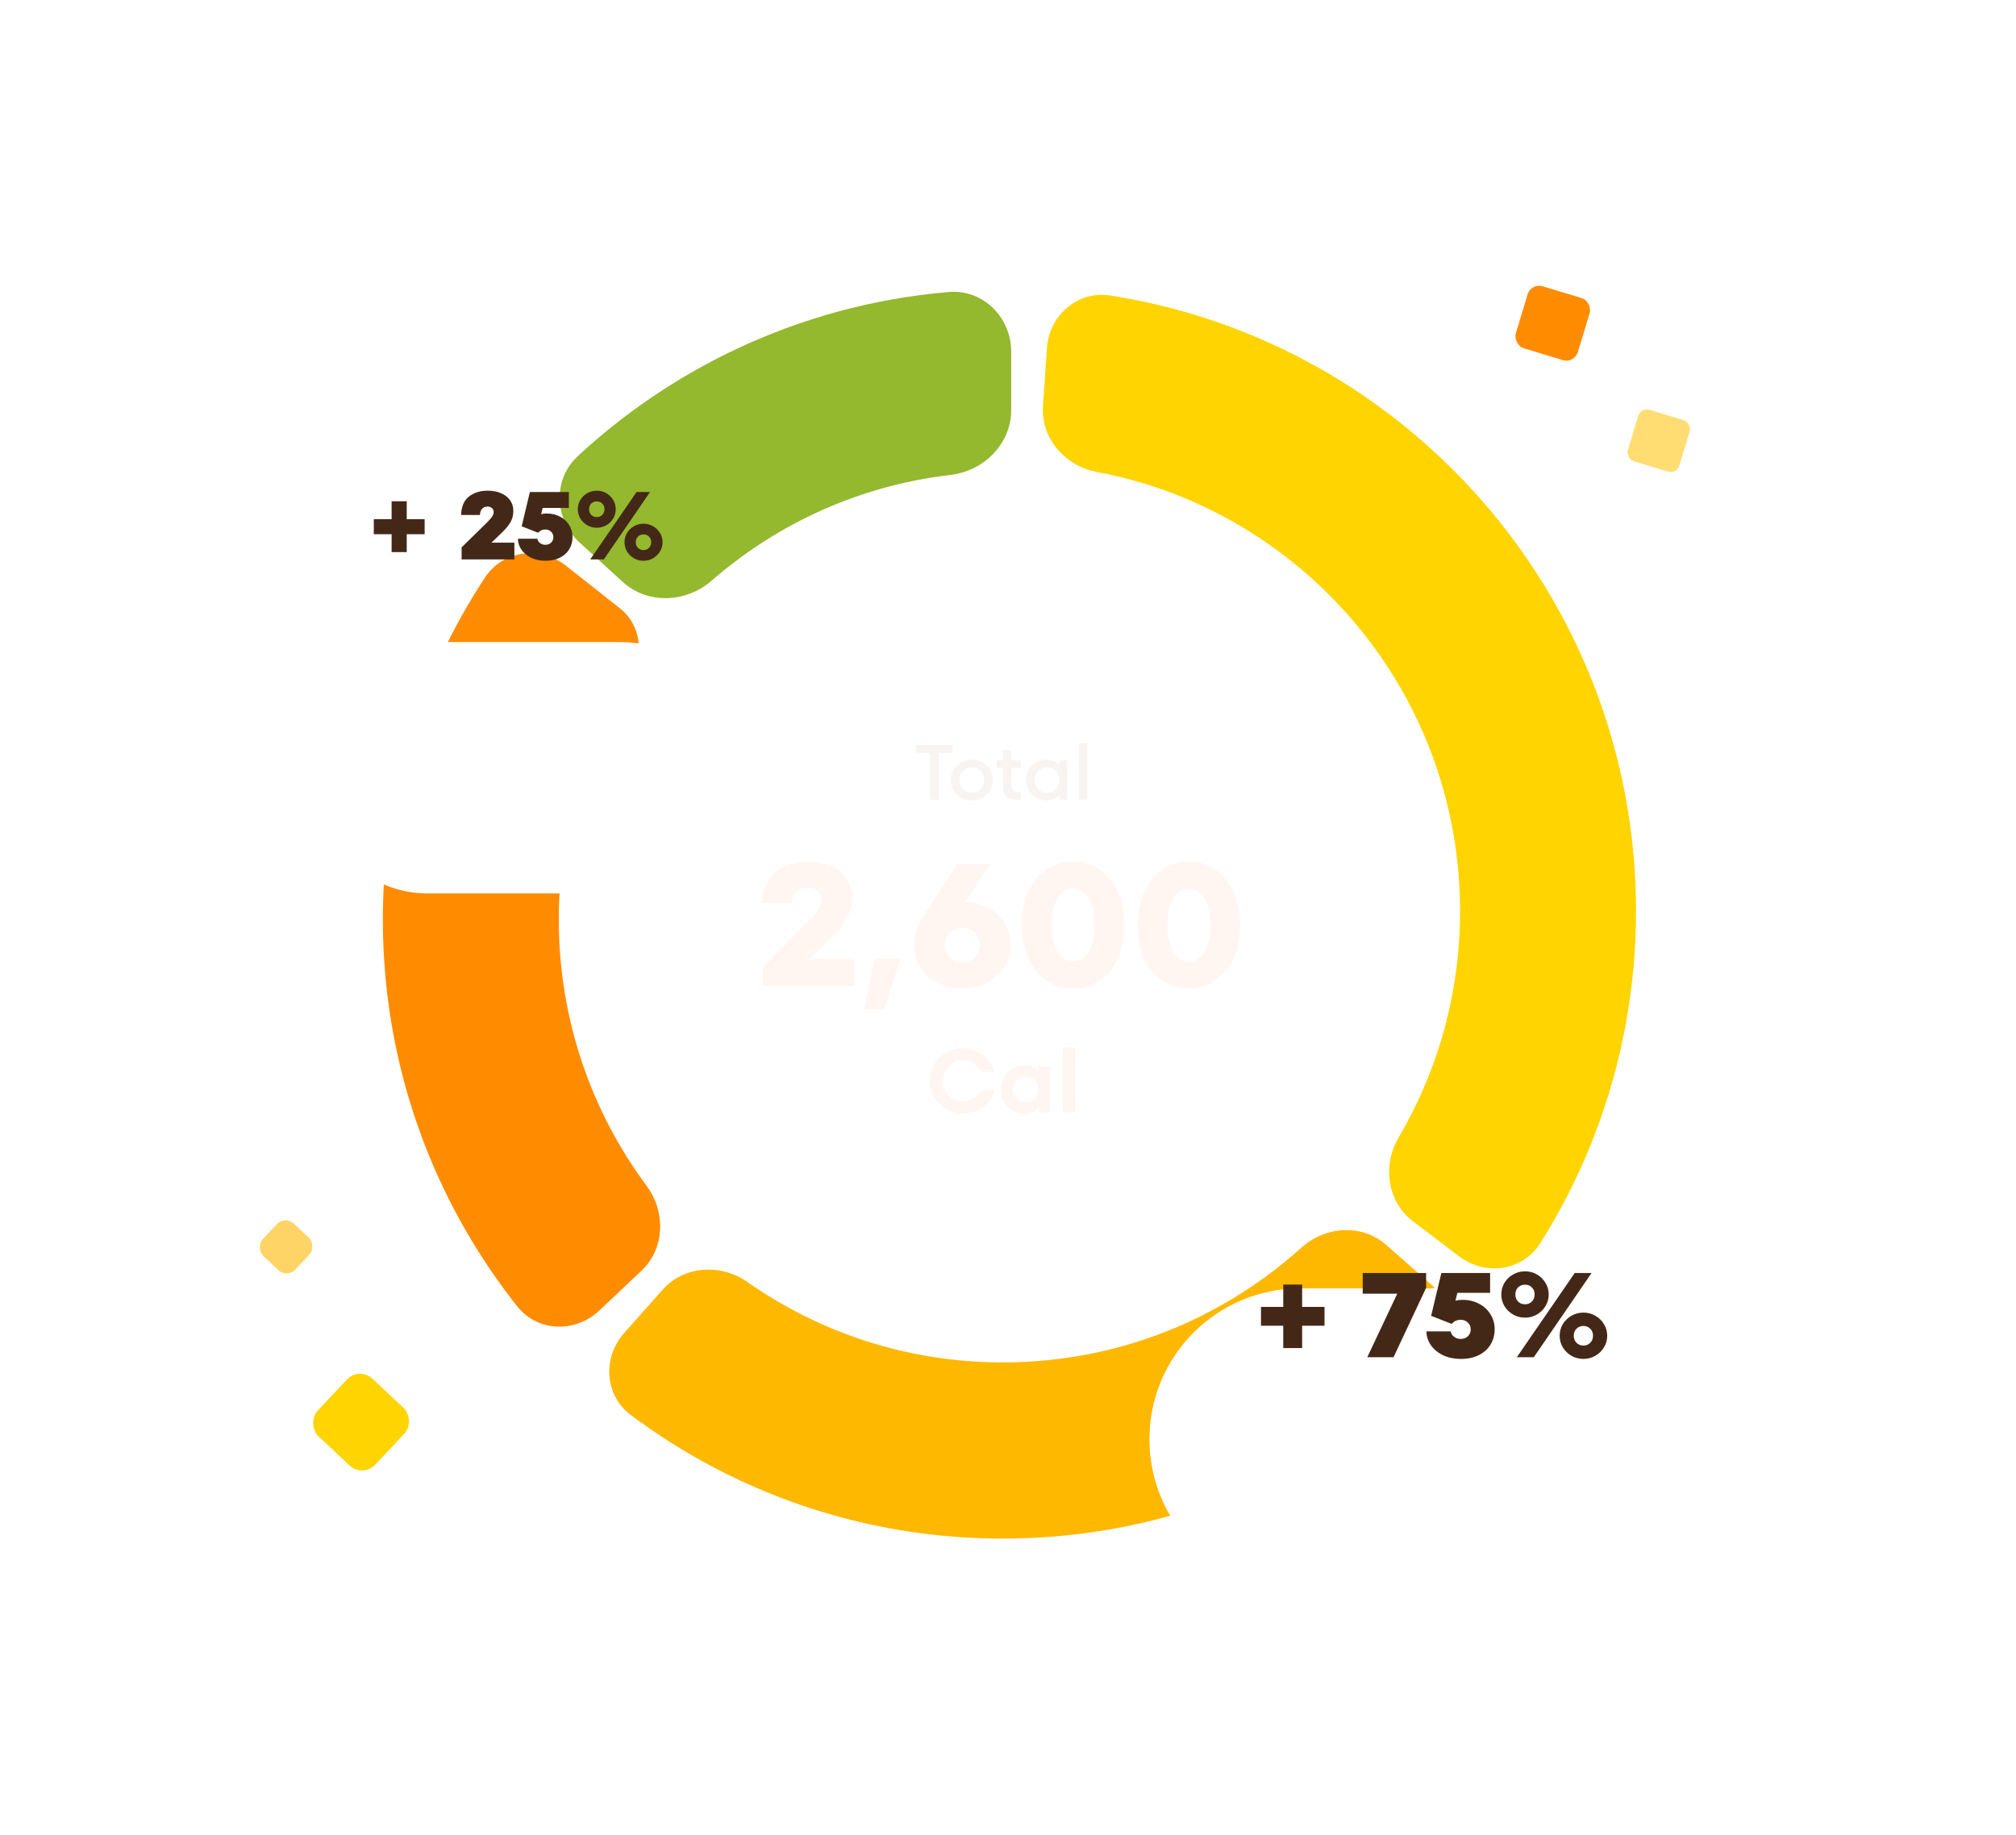
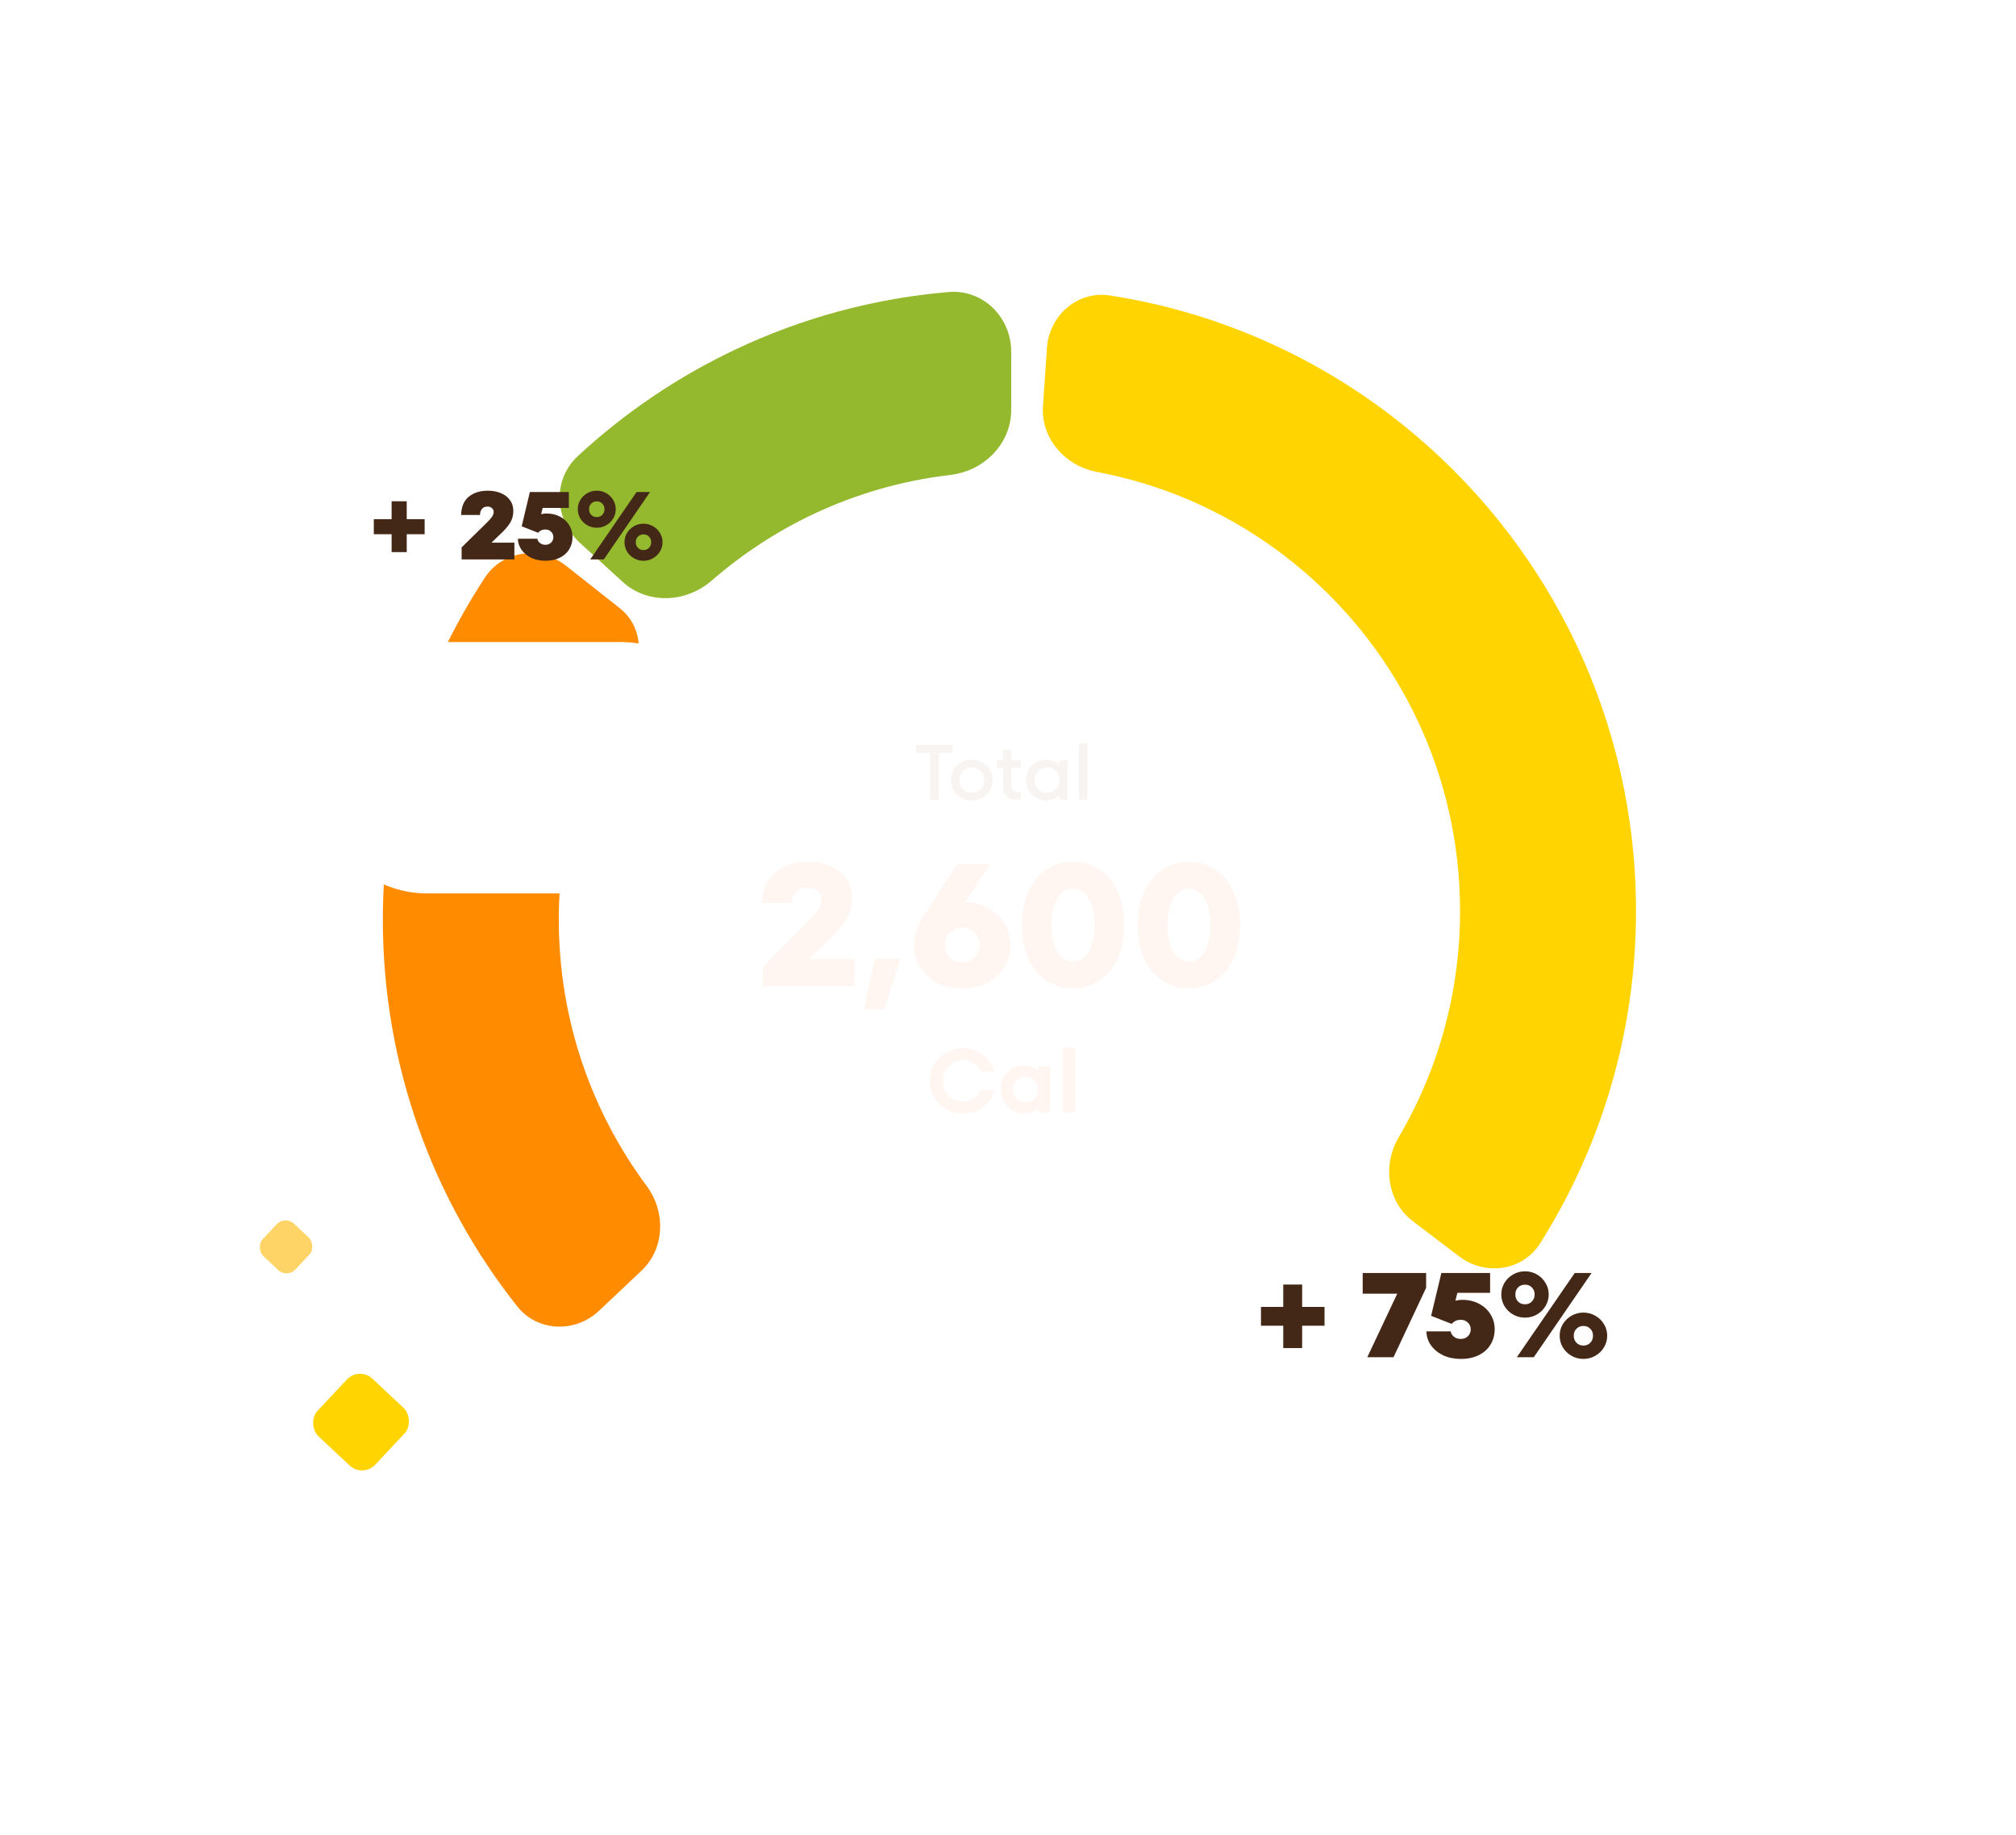
<svg xmlns="http://www.w3.org/2000/svg" width="335" height="305" viewBox="0 0 335 305" fill="none">
  <rect width="13.124" height="13.124" rx="3" transform="matrix(-0.684 0.729 0.729 0.684 59.698 227.088)" fill="#FFD400" />
  <rect opacity="0.6" width="7.406" height="7.406" rx="2" transform="matrix(-0.684 0.729 0.729 0.684 47.37 201.999)" fill="#FFB800" />
-   <rect x="254.429" y="47" width="10.772" height="10.772" rx="2" transform="rotate(16.868 254.429 47)" fill="#FF8C00" />
-   <rect x="272.663" y="67.678" width="8.937" height="8.937" rx="1.5" transform="rotate(16.868 272.663 67.678)" fill="#FFDD72" />
  <path fill-rule="evenodd" clip-rule="evenodd" d="M235.378 202.171C231.513 199.232 230.808 193.733 233.271 189.546C239.848 178.367 243.617 165.343 243.617 151.411C243.617 128.476 233.39 107.948 217.206 94.125C207.438 85.782 195.53 79.911 182.422 77.451C177.652 76.556 173.978 72.409 174.31 67.559L174.97 57.901C175.301 53.052 179.505 49.35 184.301 50.096C203.431 53.07 220.812 61.348 234.88 73.365C256.874 92.15 270.856 120.152 270.856 151.411C270.856 171.507 265.071 190.279 255.083 206.114C252.491 210.223 246.944 210.962 243.078 208.023L235.378 202.171Z" fill="#FFD400" stroke="#FFD400" stroke-width="2" />
  <path fill-rule="evenodd" clip-rule="evenodd" d="M91.856 152.843C91.856 169.66 97.351 185.17 106.656 197.7C109.553 201.6 109.436 207.143 105.904 210.477L98.87 217.116C95.338 220.45 89.744 220.306 86.729 216.497C72.893 199.016 64.617 176.886 64.617 152.843C64.617 132.056 70.806 112.689 81.431 96.523C84.1 92.463 89.66 91.829 93.471 94.839L102.439 101.925C105.487 104.333 105.978 108.744 103.868 112.008C96.266 123.767 91.856 137.776 91.856 152.843Z" fill="#FF8C00" stroke="#FF8C00" stroke-width="2" />
-   <path fill-rule="evenodd" clip-rule="evenodd" d="M166.635 227.438C185.97 227.438 203.589 220.135 216.913 208.105C220.518 204.85 226.039 204.447 229.684 207.657L236.943 214.049C240.588 217.258 240.97 222.85 237.466 226.213C219.089 243.857 194.122 254.721 166.635 254.721C143.69 254.721 122.485 247.146 105.413 234.37C101.526 231.46 101.223 225.863 104.449 222.232L110.874 215C114.1 211.369 119.629 211.093 123.604 213.881C135.793 222.431 150.619 227.438 166.635 227.438Z" fill="#FFB800" stroke="#FFB800" stroke-width="2" />
  <path fill-rule="evenodd" clip-rule="evenodd" d="M134.554 84.074C128.268 87.041 122.453 90.859 117.261 95.382C113.599 98.572 108.072 98.876 104.484 95.602L97.34 89.082C93.752 85.808 93.47 80.211 97.032 76.91C104.674 69.828 113.402 63.897 122.944 59.394C133.67 54.331 145.411 51.081 157.756 50.029C162.591 49.617 166.532 53.597 166.532 58.458V68.139C166.532 73 162.585 76.886 157.765 77.446C149.538 78.402 141.732 80.686 134.554 84.074Z" fill="#94B82E" stroke="#94B82E" stroke-width="3" />
  <path d="M154.539 132.894V125.146H152.225V123.794H158.283V125.146H155.995V132.894H154.539ZM161.477 133.037C160.853 133.037 160.277 132.894 159.748 132.608C159.219 132.313 158.795 131.91 158.474 131.399C158.162 130.879 158.006 130.294 158.006 129.644C158.006 128.994 158.162 128.413 158.474 127.902C158.795 127.382 159.219 126.979 159.748 126.693C160.277 126.398 160.853 126.251 161.477 126.251C162.101 126.251 162.677 126.398 163.206 126.693C163.735 126.979 164.155 127.382 164.467 127.902C164.788 128.413 164.948 128.994 164.948 129.644C164.948 130.294 164.788 130.879 164.467 131.399C164.155 131.91 163.735 132.313 163.206 132.608C162.677 132.894 162.101 133.037 161.477 133.037ZM161.477 131.763C161.858 131.763 162.205 131.672 162.517 131.49C162.838 131.299 163.089 131.044 163.271 130.723C163.453 130.402 163.544 130.043 163.544 129.644C163.544 129.254 163.453 128.899 163.271 128.578C163.089 128.249 162.838 127.993 162.517 127.811C162.205 127.62 161.858 127.525 161.477 127.525C161.096 127.525 160.745 127.62 160.424 127.811C160.112 127.993 159.865 128.249 159.683 128.578C159.501 128.899 159.41 129.254 159.41 129.644C159.41 130.043 159.501 130.402 159.683 130.723C159.865 131.044 160.112 131.299 160.424 131.49C160.745 131.672 161.096 131.763 161.477 131.763ZM168.805 132.894C168.372 132.894 167.991 132.807 167.661 132.634C167.341 132.461 167.094 132.214 166.92 131.893C166.747 131.572 166.66 131.204 166.66 130.788V124.665H168.038V130.58C168.038 130.901 168.129 131.156 168.311 131.347C168.502 131.529 168.758 131.62 169.078 131.62H169.65V132.894H168.805ZM165.607 127.655V126.394H169.65V127.655H165.607ZM173.8 133.037C173.228 133.037 172.686 132.894 172.175 132.608C171.672 132.313 171.269 131.906 170.966 131.386C170.663 130.866 170.511 130.285 170.511 129.644C170.511 129.003 170.663 128.422 170.966 127.902C171.269 127.382 171.672 126.979 172.175 126.693C172.686 126.398 173.228 126.251 173.8 126.251C174.155 126.251 174.485 126.299 174.788 126.394C175.1 126.489 175.377 126.628 175.62 126.81C175.863 126.992 176.075 127.217 176.257 127.486L176.036 127.746V126.394H177.375V132.894H176.036V131.542L176.257 131.802C175.98 132.201 175.633 132.508 175.217 132.725C174.81 132.933 174.337 133.037 173.8 133.037ZM173.982 131.763C174.372 131.763 174.723 131.672 175.035 131.49C175.356 131.299 175.607 131.044 175.789 130.723C175.971 130.402 176.062 130.043 176.062 129.644C176.062 129.254 175.971 128.899 175.789 128.578C175.607 128.249 175.356 127.993 175.035 127.811C174.723 127.62 174.372 127.525 173.982 127.525C173.601 127.525 173.25 127.62 172.929 127.811C172.617 127.993 172.37 128.249 172.188 128.578C172.006 128.899 171.915 129.254 171.915 129.644C171.915 130.043 172.006 130.402 172.188 130.723C172.37 131.044 172.617 131.299 172.929 131.49C173.25 131.672 173.601 131.763 173.982 131.763ZM179.296 132.894V123.534H180.674V132.894H179.296Z" fill="#F7F4F2" />
  <path d="M126.763 163.894V160.762L134.448 152.99C134.97 152.449 135.376 151.985 135.666 151.598C135.975 151.211 136.188 150.854 136.304 150.525C136.439 150.196 136.507 149.858 136.507 149.51C136.507 148.93 136.294 148.456 135.869 148.089C135.443 147.722 134.883 147.538 134.187 147.538C133.375 147.538 132.737 147.789 132.273 148.292C131.828 148.775 131.606 149.375 131.606 150.09H126.618C126.676 148.582 127.043 147.316 127.72 146.291C128.416 145.247 129.324 144.474 130.446 143.971C131.567 143.468 132.833 143.217 134.245 143.217C135.656 143.217 136.913 143.459 138.015 143.942C139.136 144.425 140.016 145.121 140.654 146.03C141.292 146.939 141.611 148.021 141.611 149.278C141.611 150.051 141.495 150.776 141.263 151.453C141.031 152.13 140.692 152.787 140.248 153.425C139.803 154.044 139.204 154.73 138.45 155.484L132.302 161.632L132.041 159.37H141.988V163.894H126.763ZM143.577 167.751L145.346 159.341H149.638L146.941 167.751H143.577ZM159.911 164.271C158.345 164.271 156.953 163.962 155.735 163.343C154.517 162.705 153.57 161.845 152.893 160.762C152.216 159.66 151.878 158.452 151.878 157.137C151.878 156.538 151.936 155.977 152.052 155.455C152.168 154.914 152.361 154.343 152.632 153.744C152.922 153.145 153.309 152.468 153.792 151.714L159.07 143.594H164.58L159.36 151.482L158.142 150.351C158.471 150.235 158.828 150.138 159.215 150.061C159.621 149.984 160.037 149.945 160.462 149.945C161.835 149.945 163.091 150.264 164.232 150.902C165.373 151.521 166.272 152.381 166.929 153.483C167.586 154.566 167.915 155.784 167.915 157.137C167.915 158.452 167.577 159.66 166.9 160.762C166.223 161.845 165.276 162.705 164.058 163.343C162.84 163.962 161.458 164.271 159.911 164.271ZM159.911 159.95C160.452 159.95 160.936 159.824 161.361 159.573C161.806 159.322 162.154 158.983 162.405 158.558C162.656 158.113 162.782 157.62 162.782 157.079C162.782 156.538 162.656 156.054 162.405 155.629C162.154 155.184 161.806 154.836 161.361 154.585C160.936 154.314 160.452 154.179 159.911 154.179C159.37 154.179 158.877 154.314 158.432 154.585C158.007 154.836 157.659 155.184 157.388 155.629C157.137 156.054 157.011 156.538 157.011 157.079C157.011 157.62 157.137 158.113 157.388 158.558C157.659 158.983 158.007 159.322 158.432 159.573C158.877 159.824 159.37 159.95 159.911 159.95ZM178.311 164.271C176.687 164.271 175.237 163.855 173.961 163.024C172.685 162.193 171.67 160.984 170.916 159.399C170.181 157.794 169.814 155.909 169.814 153.744C169.814 151.579 170.181 149.703 170.916 148.118C171.67 146.513 172.685 145.295 173.961 144.464C175.237 143.633 176.687 143.217 178.311 143.217C179.915 143.217 181.356 143.633 182.632 144.464C183.927 145.295 184.942 146.513 185.677 148.118C186.431 149.703 186.808 151.579 186.808 153.744C186.808 155.909 186.431 157.794 185.677 159.399C184.942 160.984 183.927 162.193 182.632 163.024C181.356 163.855 179.915 164.271 178.311 164.271ZM178.311 159.805C178.987 159.805 179.596 159.573 180.138 159.109C180.698 158.626 181.124 157.93 181.414 157.021C181.723 156.112 181.878 155.02 181.878 153.744C181.878 152.468 181.723 151.376 181.414 150.467C181.124 149.558 180.698 148.872 180.138 148.408C179.596 147.925 178.987 147.683 178.311 147.683C177.615 147.683 176.996 147.925 176.455 148.408C175.913 148.872 175.488 149.558 175.179 150.467C174.889 151.376 174.744 152.468 174.744 153.744C174.744 155.02 174.889 156.112 175.179 157.021C175.488 157.93 175.913 158.626 176.455 159.109C176.996 159.573 177.615 159.805 178.311 159.805ZM197.568 164.271C195.944 164.271 194.494 163.855 193.218 163.024C191.942 162.193 190.927 160.984 190.173 159.399C189.439 157.794 189.071 155.909 189.071 153.744C189.071 151.579 189.439 149.703 190.173 148.118C190.927 146.513 191.942 145.295 193.218 144.464C194.494 143.633 195.944 143.217 197.568 143.217C199.173 143.217 200.613 143.633 201.889 144.464C203.185 145.295 204.2 146.513 204.934 148.118C205.688 149.703 206.065 151.579 206.065 153.744C206.065 155.909 205.688 157.794 204.934 159.399C204.2 160.984 203.185 162.193 201.889 163.024C200.613 163.855 199.173 164.271 197.568 164.271ZM197.568 159.805C198.245 159.805 198.854 159.573 199.395 159.109C199.956 158.626 200.381 157.93 200.671 157.021C200.981 156.112 201.135 155.02 201.135 153.744C201.135 152.468 200.981 151.376 200.671 150.467C200.381 149.558 199.956 148.872 199.395 148.408C198.854 147.925 198.245 147.683 197.568 147.683C196.872 147.683 196.254 147.925 195.712 148.408C195.171 148.872 194.746 149.558 194.436 150.467C194.146 151.376 194.001 152.468 194.001 153.744C194.001 155.02 194.146 156.112 194.436 157.021C194.746 157.93 195.171 158.626 195.712 159.109C196.254 159.573 196.872 159.805 197.568 159.805Z" fill="#FFF6F2" />
  <path d="M160.022 185.074C159.032 185.074 158.117 184.844 157.277 184.384C156.437 183.914 155.762 183.269 155.252 182.449C154.752 181.619 154.502 180.684 154.502 179.644C154.502 178.604 154.752 177.674 155.252 176.854C155.762 176.024 156.437 175.379 157.277 174.919C158.117 174.449 159.032 174.214 160.022 174.214C160.852 174.214 161.617 174.369 162.317 174.679C163.027 174.989 163.637 175.439 164.147 176.029C164.667 176.609 165.037 177.299 165.257 178.099H163.007C162.747 177.529 162.352 177.074 161.822 176.734C161.292 176.384 160.692 176.209 160.022 176.209C159.412 176.209 158.852 176.359 158.342 176.659C157.842 176.959 157.442 177.374 157.142 177.904C156.852 178.424 156.707 179.004 156.707 179.644C156.707 180.284 156.852 180.869 157.142 181.399C157.442 181.919 157.842 182.329 158.342 182.629C158.852 182.929 159.412 183.079 160.022 183.079C160.712 183.079 161.317 182.909 161.837 182.569C162.367 182.219 162.757 181.759 163.007 181.189H165.272C165.042 181.989 164.672 182.684 164.162 183.274C163.652 183.854 163.042 184.299 162.332 184.609C161.622 184.919 160.852 185.074 160.022 185.074ZM170.1 185.074C169.45 185.074 168.83 184.904 168.24 184.564C167.65 184.224 167.175 183.749 166.815 183.139C166.455 182.529 166.275 181.839 166.275 181.069C166.275 180.299 166.455 179.609 166.815 178.999C167.175 178.389 167.65 177.914 168.24 177.574C168.83 177.234 169.45 177.064 170.1 177.064C170.52 177.064 170.895 177.114 171.225 177.214C171.565 177.304 171.865 177.449 172.125 177.649C172.395 177.839 172.64 178.084 172.86 178.384L172.56 178.714V177.244H174.525V184.894H172.56V183.424L172.86 183.754C172.53 184.204 172.145 184.539 171.705 184.759C171.265 184.969 170.73 185.074 170.1 185.074ZM170.43 183.184C170.83 183.184 171.19 183.094 171.51 182.914C171.84 182.724 172.095 182.469 172.275 182.149C172.455 181.829 172.545 181.469 172.545 181.069C172.545 180.679 172.455 180.324 172.275 180.004C172.095 179.674 171.84 179.419 171.51 179.239C171.19 179.049 170.83 178.954 170.43 178.954C170.04 178.954 169.68 179.049 169.35 179.239C169.03 179.419 168.775 179.674 168.585 180.004C168.405 180.324 168.315 180.679 168.315 181.069C168.315 181.469 168.405 181.829 168.585 182.149C168.775 182.469 169.03 182.724 169.35 182.914C169.68 183.094 170.04 183.184 170.43 183.184ZM176.616 184.894V174.094H178.671V184.894H176.616Z" fill="#FFF6F2" />
  <g filter="url(#filter0_d_598_6801)">
    <path d="M191 219.2C191 205.357 202.223 194.134 216.067 194.134H259.933C273.777 194.134 285 205.357 285 219.2C285 233.044 273.777 244.267 259.933 244.267H216.067C202.223 244.267 191 233.044 191 219.2Z" fill="white" />
  </g>
  <path d="M216.378 217.218H220.098V220.338H216.378V224.058H213.238V220.338H209.538V217.218H213.238V213.498H216.378V217.218ZM226.441 215.018V211.578H236.981V214.038L231.561 225.578H227.201L232.181 215.018H226.441ZM242.991 216.038C244.018 216.038 244.938 216.252 245.751 216.678C246.578 217.105 247.218 217.692 247.671 218.438C248.138 219.185 248.371 220.012 248.371 220.918C248.371 221.865 248.145 222.712 247.691 223.458C247.251 224.205 246.605 224.792 245.751 225.218C244.911 225.645 243.911 225.858 242.751 225.858C241.658 225.858 240.678 225.658 239.811 225.258C238.958 224.845 238.285 224.292 237.791 223.598C237.298 222.905 237.045 222.132 237.031 221.278H241.071C241.098 221.598 241.271 221.892 241.591 222.158C241.911 222.412 242.285 222.538 242.711 222.538C243.205 222.538 243.605 222.392 243.911 222.098C244.231 221.792 244.391 221.405 244.391 220.938C244.391 220.485 244.231 220.112 243.911 219.818C243.605 219.512 243.211 219.358 242.731 219.358C242.105 219.358 241.605 219.585 241.231 220.038L237.811 218.698L239.511 211.578H247.611V214.878H242.171L241.851 216.178C242.225 216.085 242.605 216.038 242.991 216.038ZM253.411 218.998C252.691 218.998 252.031 218.825 251.431 218.478C250.831 218.132 250.351 217.665 249.991 217.078C249.644 216.492 249.471 215.845 249.471 215.138C249.471 214.445 249.644 213.805 249.991 213.218C250.351 212.632 250.831 212.165 251.431 211.818C252.031 211.472 252.691 211.298 253.411 211.298C254.131 211.298 254.791 211.472 255.391 211.818C255.991 212.165 256.464 212.632 256.811 213.218C257.171 213.805 257.351 214.445 257.351 215.138C257.351 215.845 257.171 216.492 256.811 217.078C256.464 217.665 255.991 218.132 255.391 218.478C254.791 218.825 254.131 218.998 253.411 218.998ZM254.871 225.578H252.051L261.671 211.578H264.471L254.871 225.578ZM253.411 216.778C253.877 216.778 254.257 216.625 254.551 216.318C254.857 216.012 255.011 215.618 255.011 215.138C255.011 214.658 254.857 214.272 254.551 213.978C254.257 213.672 253.877 213.518 253.411 213.518C252.944 213.518 252.557 213.672 252.251 213.978C251.957 214.272 251.811 214.658 251.811 215.138C251.811 215.618 251.957 216.012 252.251 216.318C252.557 216.625 252.944 216.778 253.411 216.778ZM263.111 225.858C262.391 225.858 261.731 225.685 261.131 225.338C260.531 224.992 260.051 224.525 259.691 223.938C259.344 223.352 259.171 222.705 259.171 221.998C259.171 221.305 259.344 220.665 259.691 220.078C260.051 219.492 260.531 219.025 261.131 218.678C261.731 218.332 262.391 218.158 263.111 218.158C263.831 218.158 264.491 218.332 265.091 218.678C265.704 219.025 266.184 219.492 266.531 220.078C266.891 220.665 267.071 221.305 267.071 221.998C267.071 222.705 266.891 223.352 266.531 223.938C266.184 224.525 265.704 224.992 265.091 225.338C264.491 225.685 263.831 225.858 263.111 225.858ZM263.111 223.638C263.577 223.638 263.957 223.485 264.251 223.178C264.557 222.872 264.711 222.478 264.711 221.998C264.711 221.518 264.557 221.132 264.251 220.838C263.957 220.532 263.577 220.378 263.111 220.378C262.657 220.378 262.277 220.532 261.971 220.838C261.664 221.132 261.511 221.518 261.511 221.998C261.511 222.478 261.664 222.872 261.971 223.178C262.277 223.485 262.657 223.638 263.111 223.638Z" fill="#442817" />
  <g filter="url(#filter1_d_598_6801)">
    <rect x="50" y="66.711" width="74.156" height="41.778" rx="20.889" fill="white" />
  </g>
  <path d="M67.588 86.29H70.564V88.786H67.588V91.762H65.076V88.786H62.116V86.29H65.076V83.314H67.588V86.29ZM81.667 90.194H85.475V92.978H76.707V90.978L80.947 86.818C81.363 86.402 81.646 86.071 81.795 85.826C81.955 85.581 82.035 85.335 82.035 85.09C82.035 84.823 81.939 84.61 81.747 84.45C81.566 84.279 81.321 84.194 81.011 84.194C80.606 84.194 80.297 84.327 80.083 84.594C79.87 84.85 79.763 85.181 79.763 85.586H76.627C76.659 84.221 77.086 83.207 77.907 82.546C78.729 81.885 79.779 81.554 81.059 81.554C81.881 81.554 82.611 81.693 83.251 81.97C83.891 82.237 84.393 82.626 84.755 83.138C85.118 83.639 85.299 84.226 85.299 84.898C85.299 85.581 85.155 86.189 84.867 86.722C84.579 87.245 84.126 87.81 83.507 88.418L81.667 90.194ZM90.832 85.346C91.653 85.346 92.389 85.517 93.04 85.858C93.701 86.199 94.213 86.669 94.576 87.266C94.949 87.863 95.136 88.525 95.136 89.25C95.136 90.007 94.955 90.685 94.592 91.282C94.24 91.879 93.723 92.349 93.04 92.69C92.368 93.031 91.568 93.202 90.64 93.202C89.765 93.202 88.981 93.042 88.288 92.722C87.605 92.391 87.067 91.949 86.672 91.394C86.277 90.839 86.075 90.221 86.064 89.538H89.296C89.317 89.794 89.456 90.029 89.712 90.242C89.968 90.445 90.267 90.546 90.608 90.546C91.003 90.546 91.323 90.429 91.568 90.194C91.824 89.949 91.952 89.639 91.952 89.266C91.952 88.903 91.824 88.605 91.568 88.37C91.323 88.125 91.008 88.002 90.624 88.002C90.123 88.002 89.723 88.183 89.424 88.546L86.688 87.474L88.048 81.778H94.528V84.418H90.176L89.92 85.458C90.219 85.383 90.523 85.346 90.832 85.346ZM99.168 87.714C98.592 87.714 98.064 87.575 97.584 87.298C97.104 87.021 96.72 86.647 96.432 86.178C96.154 85.709 96.016 85.191 96.016 84.626C96.016 84.071 96.154 83.559 96.432 83.09C96.72 82.621 97.104 82.247 97.584 81.97C98.064 81.693 98.592 81.554 99.168 81.554C99.744 81.554 100.272 81.693 100.752 81.97C101.232 82.247 101.61 82.621 101.888 83.09C102.176 83.559 102.32 84.071 102.32 84.626C102.32 85.191 102.176 85.709 101.888 86.178C101.61 86.647 101.232 87.021 100.752 87.298C100.272 87.575 99.744 87.714 99.168 87.714ZM100.336 92.978H98.08L105.776 81.778H108.016L100.336 92.978ZM99.168 85.938C99.541 85.938 99.845 85.815 100.08 85.57C100.325 85.325 100.448 85.01 100.448 84.626C100.448 84.242 100.325 83.933 100.08 83.698C99.845 83.453 99.541 83.33 99.168 83.33C98.794 83.33 98.485 83.453 98.24 83.698C98.005 83.933 97.888 84.242 97.888 84.626C97.888 85.01 98.005 85.325 98.24 85.57C98.485 85.815 98.794 85.938 99.168 85.938ZM106.928 93.202C106.352 93.202 105.824 93.063 105.344 92.786C104.864 92.509 104.48 92.135 104.192 91.666C103.914 91.197 103.776 90.679 103.776 90.114C103.776 89.559 103.914 89.047 104.192 88.578C104.48 88.109 104.864 87.735 105.344 87.458C105.824 87.181 106.352 87.042 106.928 87.042C107.504 87.042 108.032 87.181 108.512 87.458C109.002 87.735 109.386 88.109 109.664 88.578C109.952 89.047 110.096 89.559 110.096 90.114C110.096 90.679 109.952 91.197 109.664 91.666C109.386 92.135 109.002 92.509 108.512 92.786C108.032 93.063 107.504 93.202 106.928 93.202ZM106.928 91.426C107.301 91.426 107.605 91.303 107.84 91.058C108.085 90.813 108.208 90.498 108.208 90.114C108.208 89.73 108.085 89.421 107.84 89.186C107.605 88.941 107.301 88.818 106.928 88.818C106.565 88.818 106.261 88.941 106.016 89.186C105.77 89.421 105.648 89.73 105.648 90.114C105.648 90.498 105.77 90.813 106.016 91.058C106.261 91.303 106.565 91.426 106.928 91.426Z" fill="#442817" />
  <defs>
    <filter id="filter0_d_598_6801" x="151" y="174.134" width="174" height="130.133" filterUnits="userSpaceOnUse" color-interpolation-filters="sRGB">
      <feFlood flood-opacity="0" result="BackgroundImageFix" />
      <feColorMatrix in="SourceAlpha" type="matrix" values="0 0 0 0 0 0 0 0 0 0 0 0 0 0 0 0 0 0 127 0" result="hardAlpha" />
      <feOffset dy="20" />
      <feGaussianBlur stdDeviation="20" />
      <feComposite in2="hardAlpha" operator="out" />
      <feColorMatrix type="matrix" values="0 0 0 0 0 0 0 0 0 0 0 0 0 0 0 0 0 0 0.25 0" />
      <feBlend mode="normal" in2="BackgroundImageFix" result="effect1_dropShadow_598_6801" />
      <feBlend mode="normal" in="SourceGraphic" in2="effect1_dropShadow_598_6801" result="shape" />
    </filter>
    <filter id="filter1_d_598_6801" x="10" y="66.711" width="154.155" height="121.778" filterUnits="userSpaceOnUse" color-interpolation-filters="sRGB">
      <feFlood flood-opacity="0" result="BackgroundImageFix" />
      <feColorMatrix in="SourceAlpha" type="matrix" values="0 0 0 0 0 0 0 0 0 0 0 0 0 0 0 0 0 0 127 0" result="hardAlpha" />
      <feOffset dy="40" />
      <feGaussianBlur stdDeviation="20" />
      <feComposite in2="hardAlpha" operator="out" />
      <feColorMatrix type="matrix" values="0 0 0 0 0 0 0 0 0 0 0 0 0 0 0 0 0 0 0.25 0" />
      <feBlend mode="normal" in2="BackgroundImageFix" result="effect1_dropShadow_598_6801" />
      <feBlend mode="normal" in="SourceGraphic" in2="effect1_dropShadow_598_6801" result="shape" />
    </filter>
  </defs>
</svg>